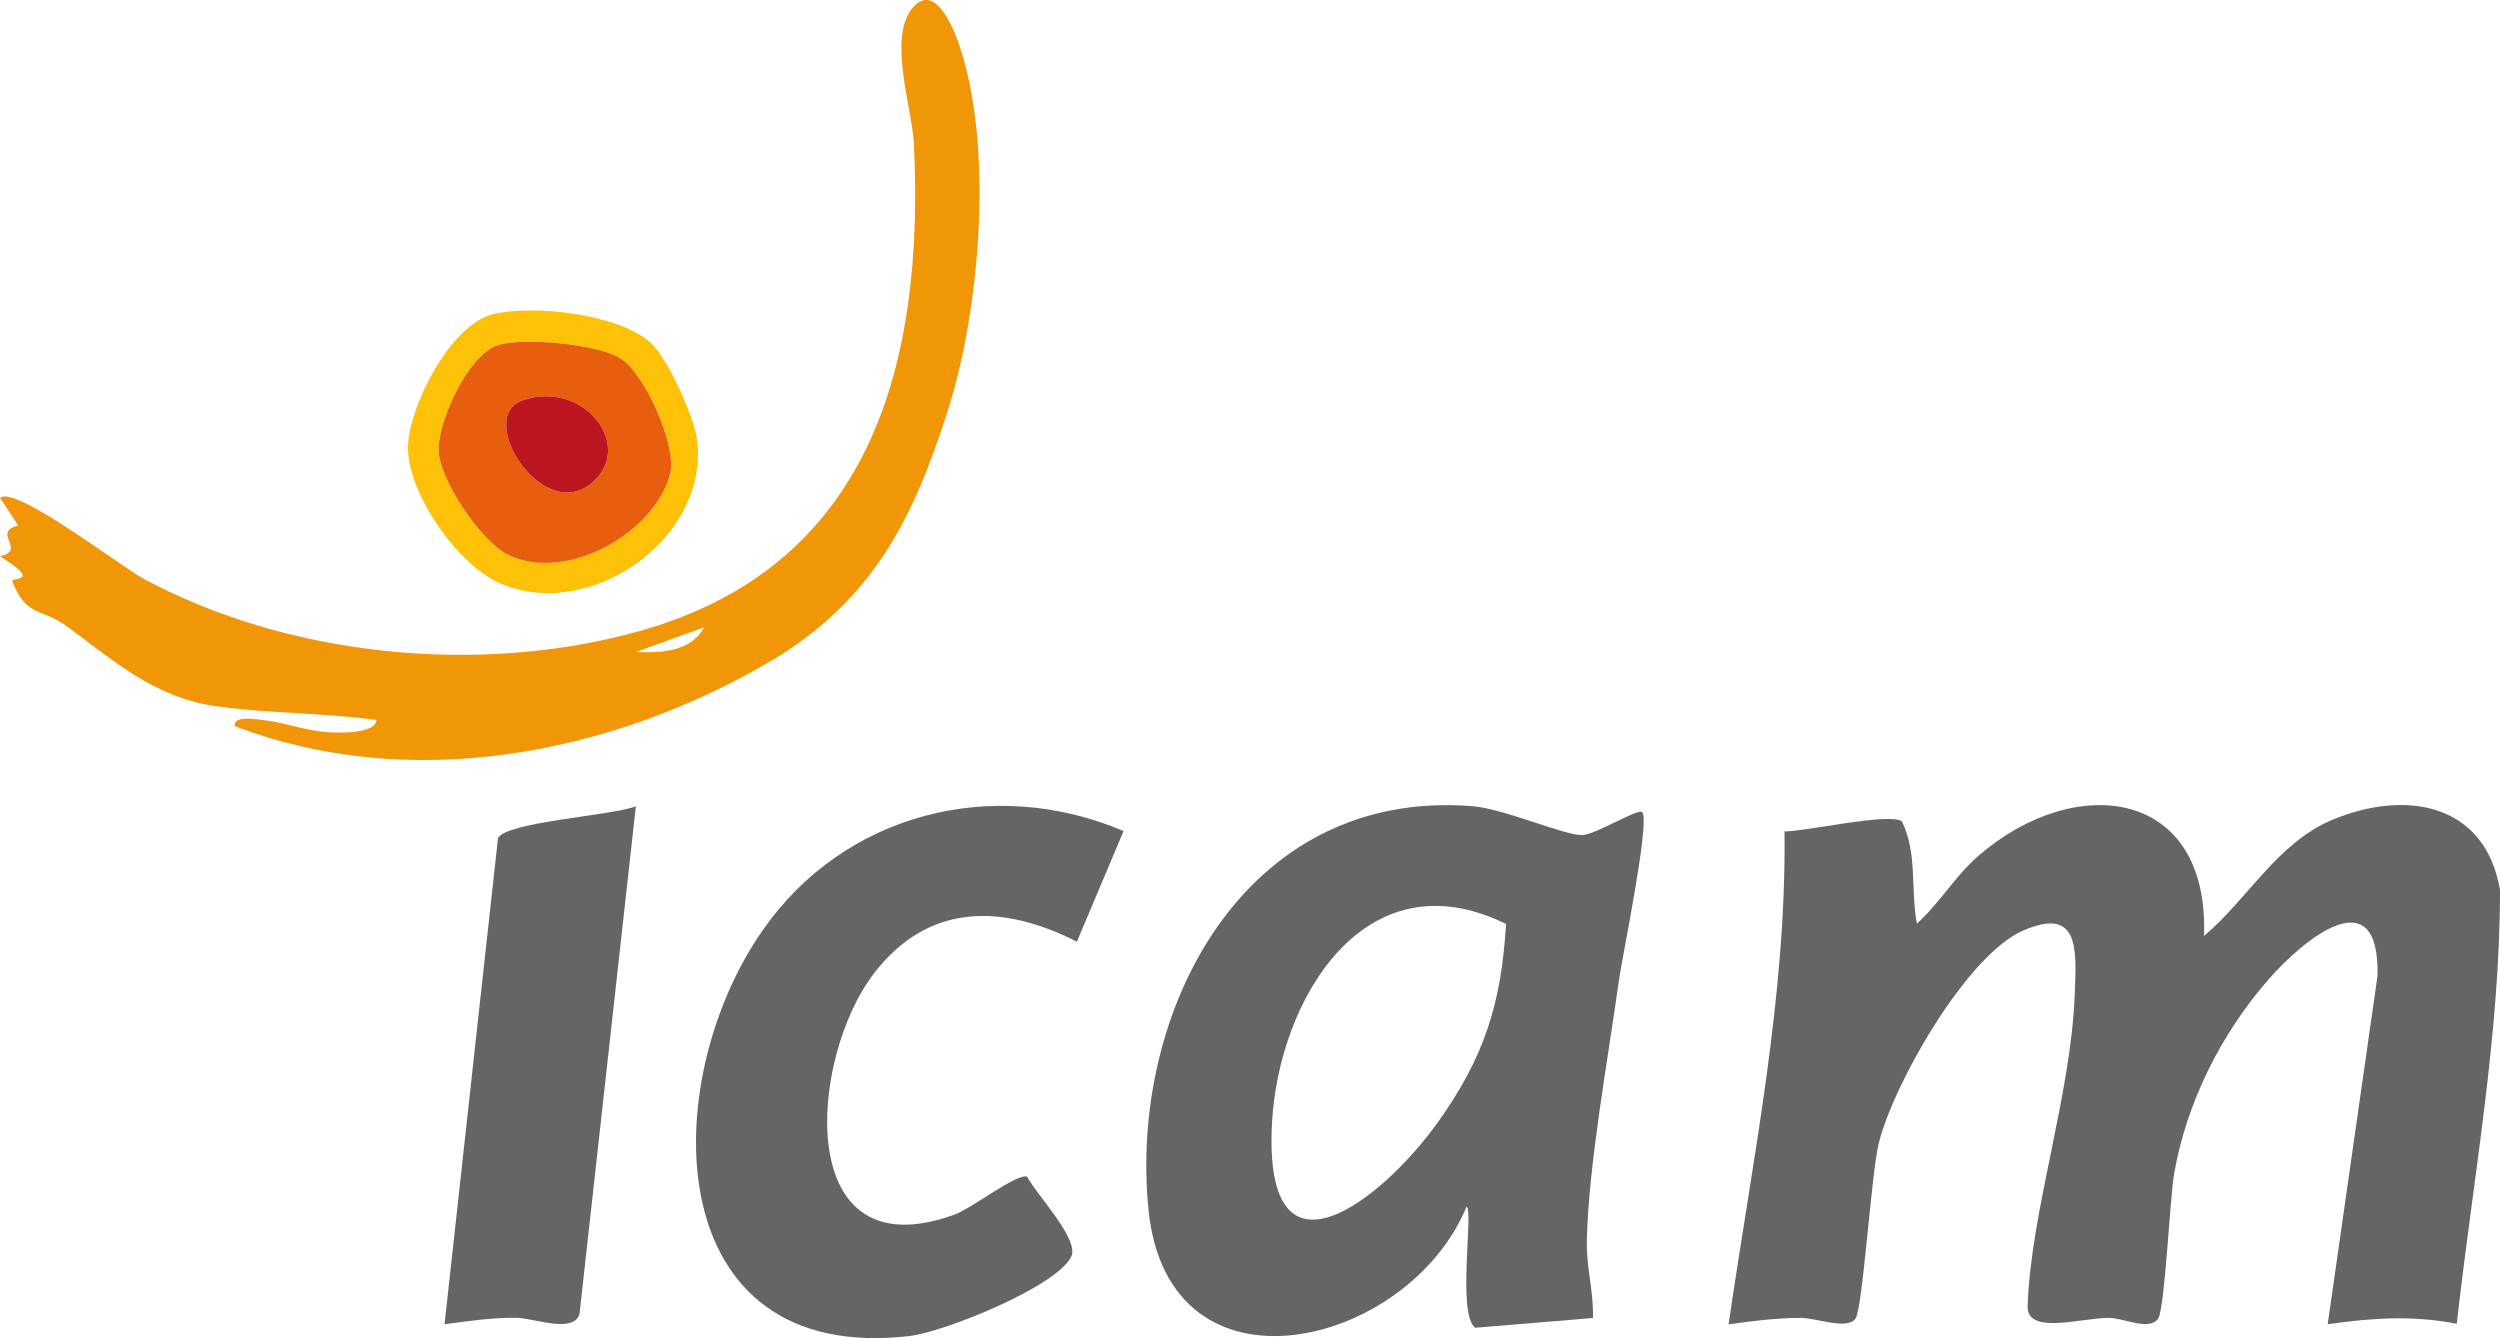
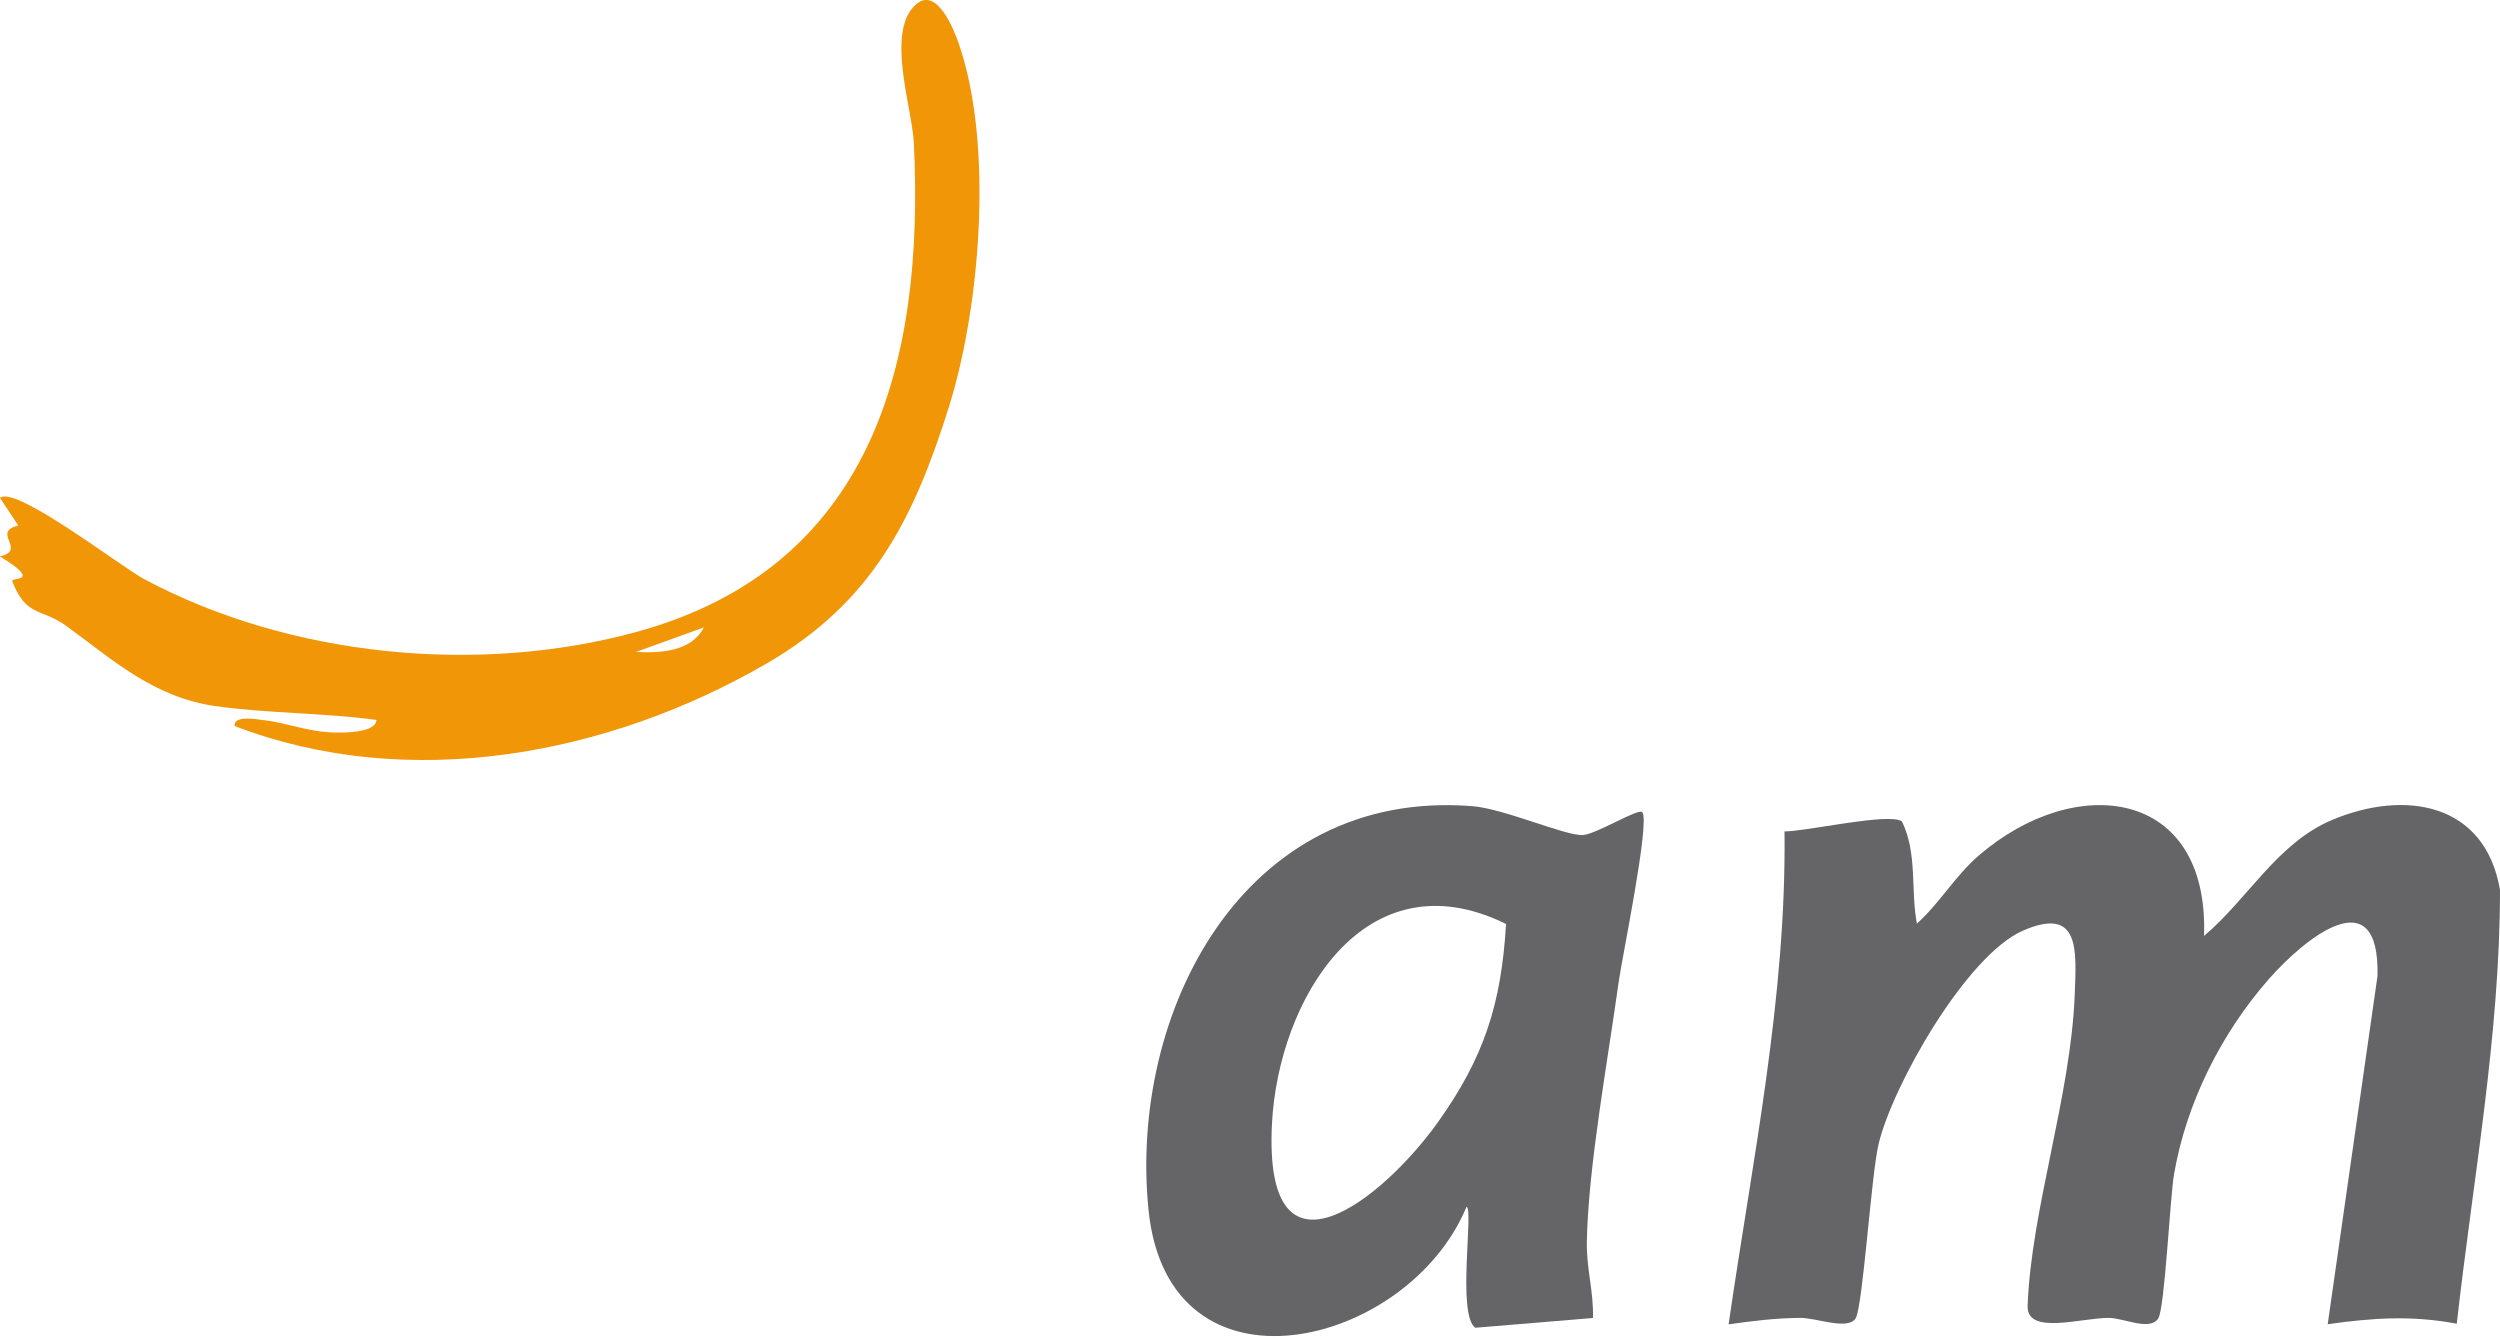
<svg xmlns="http://www.w3.org/2000/svg" id="Calque_2" data-name="Calque 2" viewBox="0 0 212.86 113.92">
  <defs>
    <style>      .cls-1 {        fill: #f09607;      }      .cls-2 {        fill: #656568;      }      .cls-3 {        fill: #e85e0f;      }      .cls-4 {        fill: #fdc108;      }      .cls-5 {        fill: #bc151f;      }    </style>
  </defs>
  <g id="Calque_1-2" data-name="Calque 1">
    <g>
      <path class="cls-2" d="M187.68,79.67c3.72-3.14,6.21-7.89,10.89-9.86,6.2-2.6,13.03-1.47,14.29,5.97,0,12.36-2.31,24.66-3.68,36.93-3.79-.73-7.21-.5-10.99.04l4.24-29.65c.2-8.47-6.26-3.14-9.24.25-4.06,4.62-7.03,10.54-8.08,16.61-.35,2.01-.79,11.45-1.35,12.3-.72,1.1-2.95-.05-4.21-.05-2.39,0-7,1.5-6.91-1.03.29-8.12,3.68-17.88,4.01-26.49.14-3.73.49-7.59-4.41-5.45-4.81,2.1-11.09,13.15-12.29,18.17-.63,2.63-1.34,13.9-1.96,14.85-.68,1.03-3.35-.07-4.74-.05-2.1.02-4.01.26-6.07.55,2.01-13.91,4.93-27.85,4.76-41.97,1.85.01,8.92-1.63,10-.85,1.33,2.73.73,5.83,1.27,8.7,1.96-1.76,3.25-4.05,5.25-5.78,8.25-7.14,19.65-5.77,19.2,6.84Z" />
      <path class="cls-2" d="M139.83,69.17c.69.77-1.75,12.48-2.02,14.51-.91,6.58-2.57,15.6-2.7,21.99-.05,2.34.59,4.27.52,6.55l-10.02.83c-1.58-1.12-.11-10.26-.75-10.29-4.95,11.98-25.37,17.02-27.07.26s8.03-35.93,27.58-34.38c2.72.22,7.92,2.54,9.39,2.46,1.13-.06,4.74-2.31,5.07-1.95ZM128.23,78.67c-12.02-5.92-19.39,6.44-19.93,17.02-.74,14.6,9.43,6.42,14.1-.1,3.95-5.52,5.43-10.1,5.83-16.92Z" />
      <path class="cls-1" d="M19.98,61.81c-.11-.92,1.82-.57,2.35-.51,2.45.28,4.1,1.16,6.86,1.07.73-.02,2.78-.09,2.87-1.07-4.42-.61-9.46-.56-13.79-1.19-5.24-.77-8.7-3.96-12.63-6.82-2.11-1.53-3.43-.73-4.6-3.82-.13-.34,2.67.17-1.05-2.1,2.36-.54-.79-2.07,1.57-2.62L0,42.39c1.28-1.11,10.28,5.85,12.26,6.91,12.37,6.62,28.47,8.21,41.99,4.49,19.94-5.49,24.48-22.78,23.56-41.61-.15-3.03-2.44-9.57.21-11.83,1.76-1.5,3.21,2.2,3.59,3.3,3,8.57,1.88,22.38-.81,30.98-2.99,9.52-6.49,16.61-15.47,21.83-13.47,7.83-30.49,11.07-45.37,5.35ZM59.93,53.42l-5.78,2.09c2.04.1,4.71,0,5.78-2.09Z" />
-       <path class="cls-2" d="M95.67,70.75l-3.98,9.43c-6.39-3.25-12.66-3.3-17.27,2.69-5.61,7.29-6.92,25.6,6.89,20.53,1.49-.55,5.22-3.49,6.14-3.22.81,1.55,4.45,5.33,3.77,6.79-1.19,2.57-10.85,6.44-13.75,6.78-21.33,2.51-21.66-21.48-12.52-34.56,6.94-9.95,19.58-13.16,30.72-8.43Z" />
-       <path class="cls-2" d="M54.14,68.65l-4.8,43.24c-.55,1.69-3.88.32-5.42.31-2.13-.01-4,.28-6.07.55l4.55-41.37c.61-1.4,9.79-1.94,11.74-2.73Z" />
-       <path class="cls-4" d="M41.92,26.77c3.43-.87,10.84-.06,13.55,2.48,1.42,1.33,3.63,6.24,3.88,8.2,1.08,8.44-9.25,15.62-16.9,12.16-3.57-1.62-7.82-7.73-7.71-11.63.1-3.43,3.6-10.3,7.18-11.21ZM42.42,29.37c-2.55.76-5.18,6.51-5.07,9.04s3.62,7.7,5.9,8.81c4.96,2.44,12.58-1.85,13.82-6.94.57-2.32-2.21-8.65-4.36-9.86-2.03-1.14-8.14-1.69-10.29-1.06Z" />
-       <path class="cls-3" d="M42.42,29.37c2.15-.64,8.26-.09,10.29,1.06,2.16,1.21,4.93,7.55,4.36,9.86-1.25,5.08-8.86,9.37-13.82,6.94-2.28-1.12-5.79-6.31-5.9-8.81s2.52-8.28,5.07-9.04ZM44.51,34.08c-4.21,1.44,1.98,11.09,6.21,6.73,3.11-3.2-1.19-8.44-6.21-6.73Z" />
-       <path class="cls-5" d="M44.51,34.08c5.02-1.72,9.32,3.53,6.21,6.73-4.23,4.36-10.43-5.29-6.21-6.73Z" />
    </g>
  </g>
</svg>